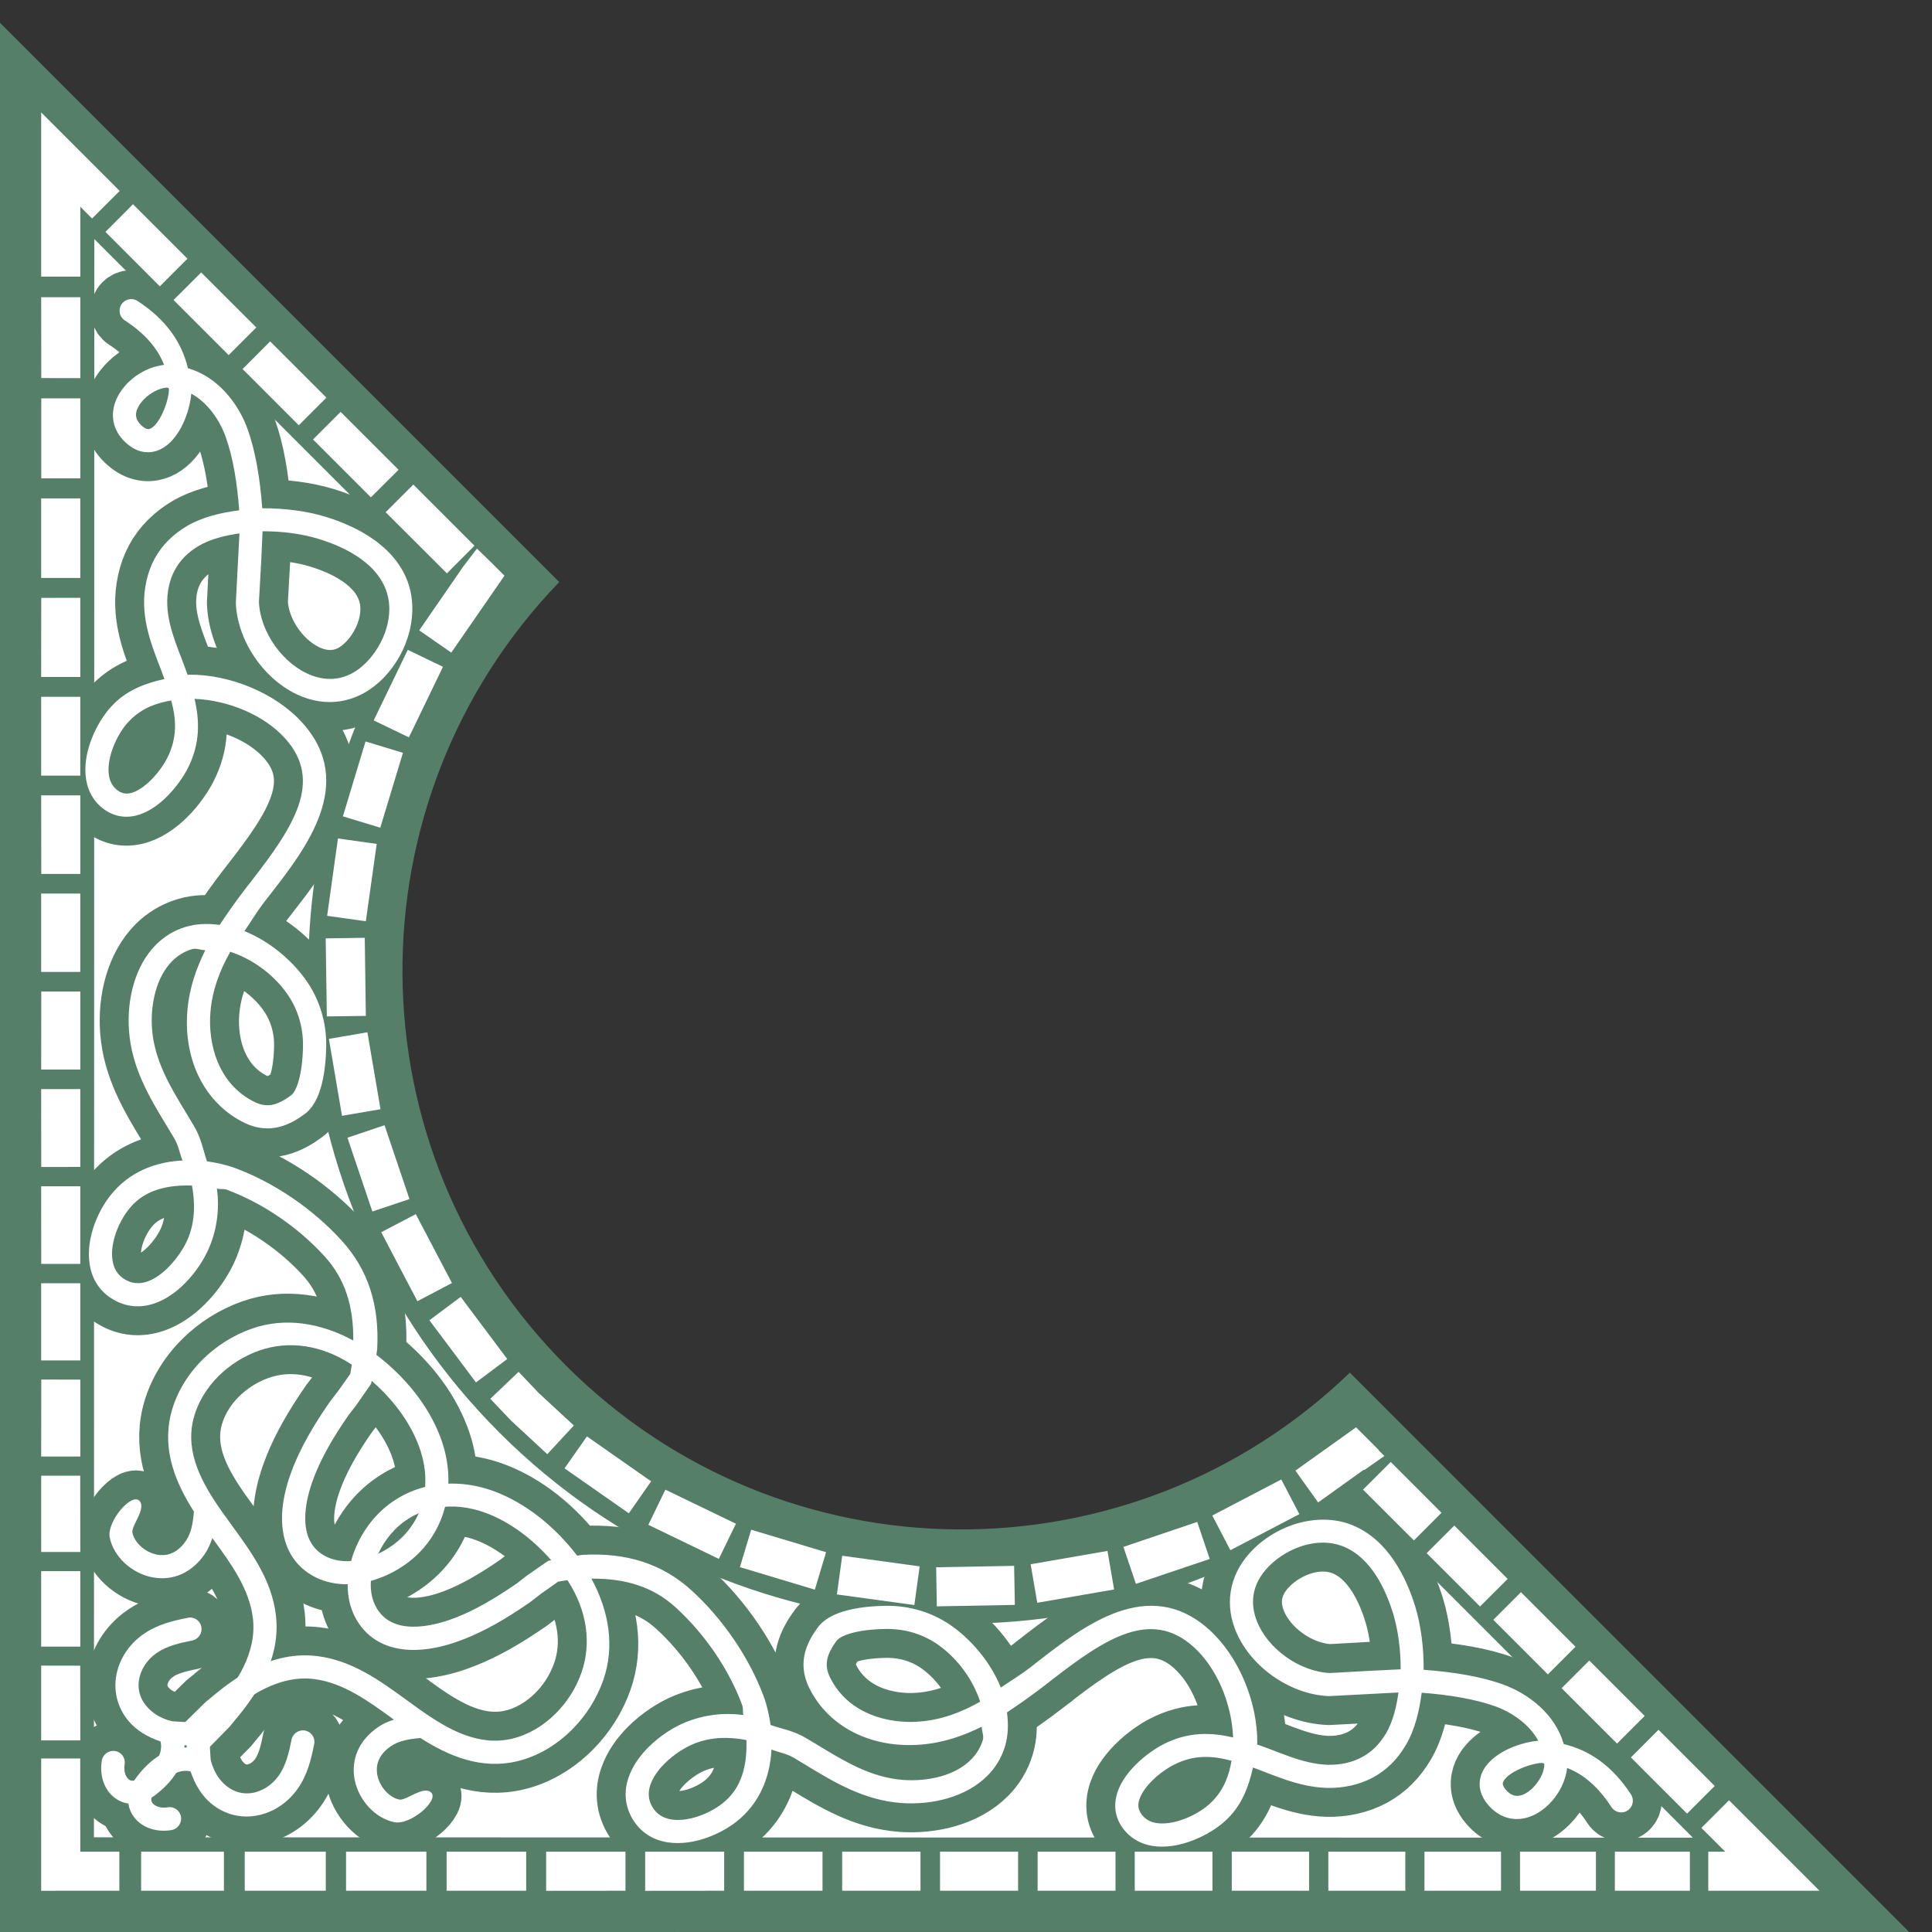
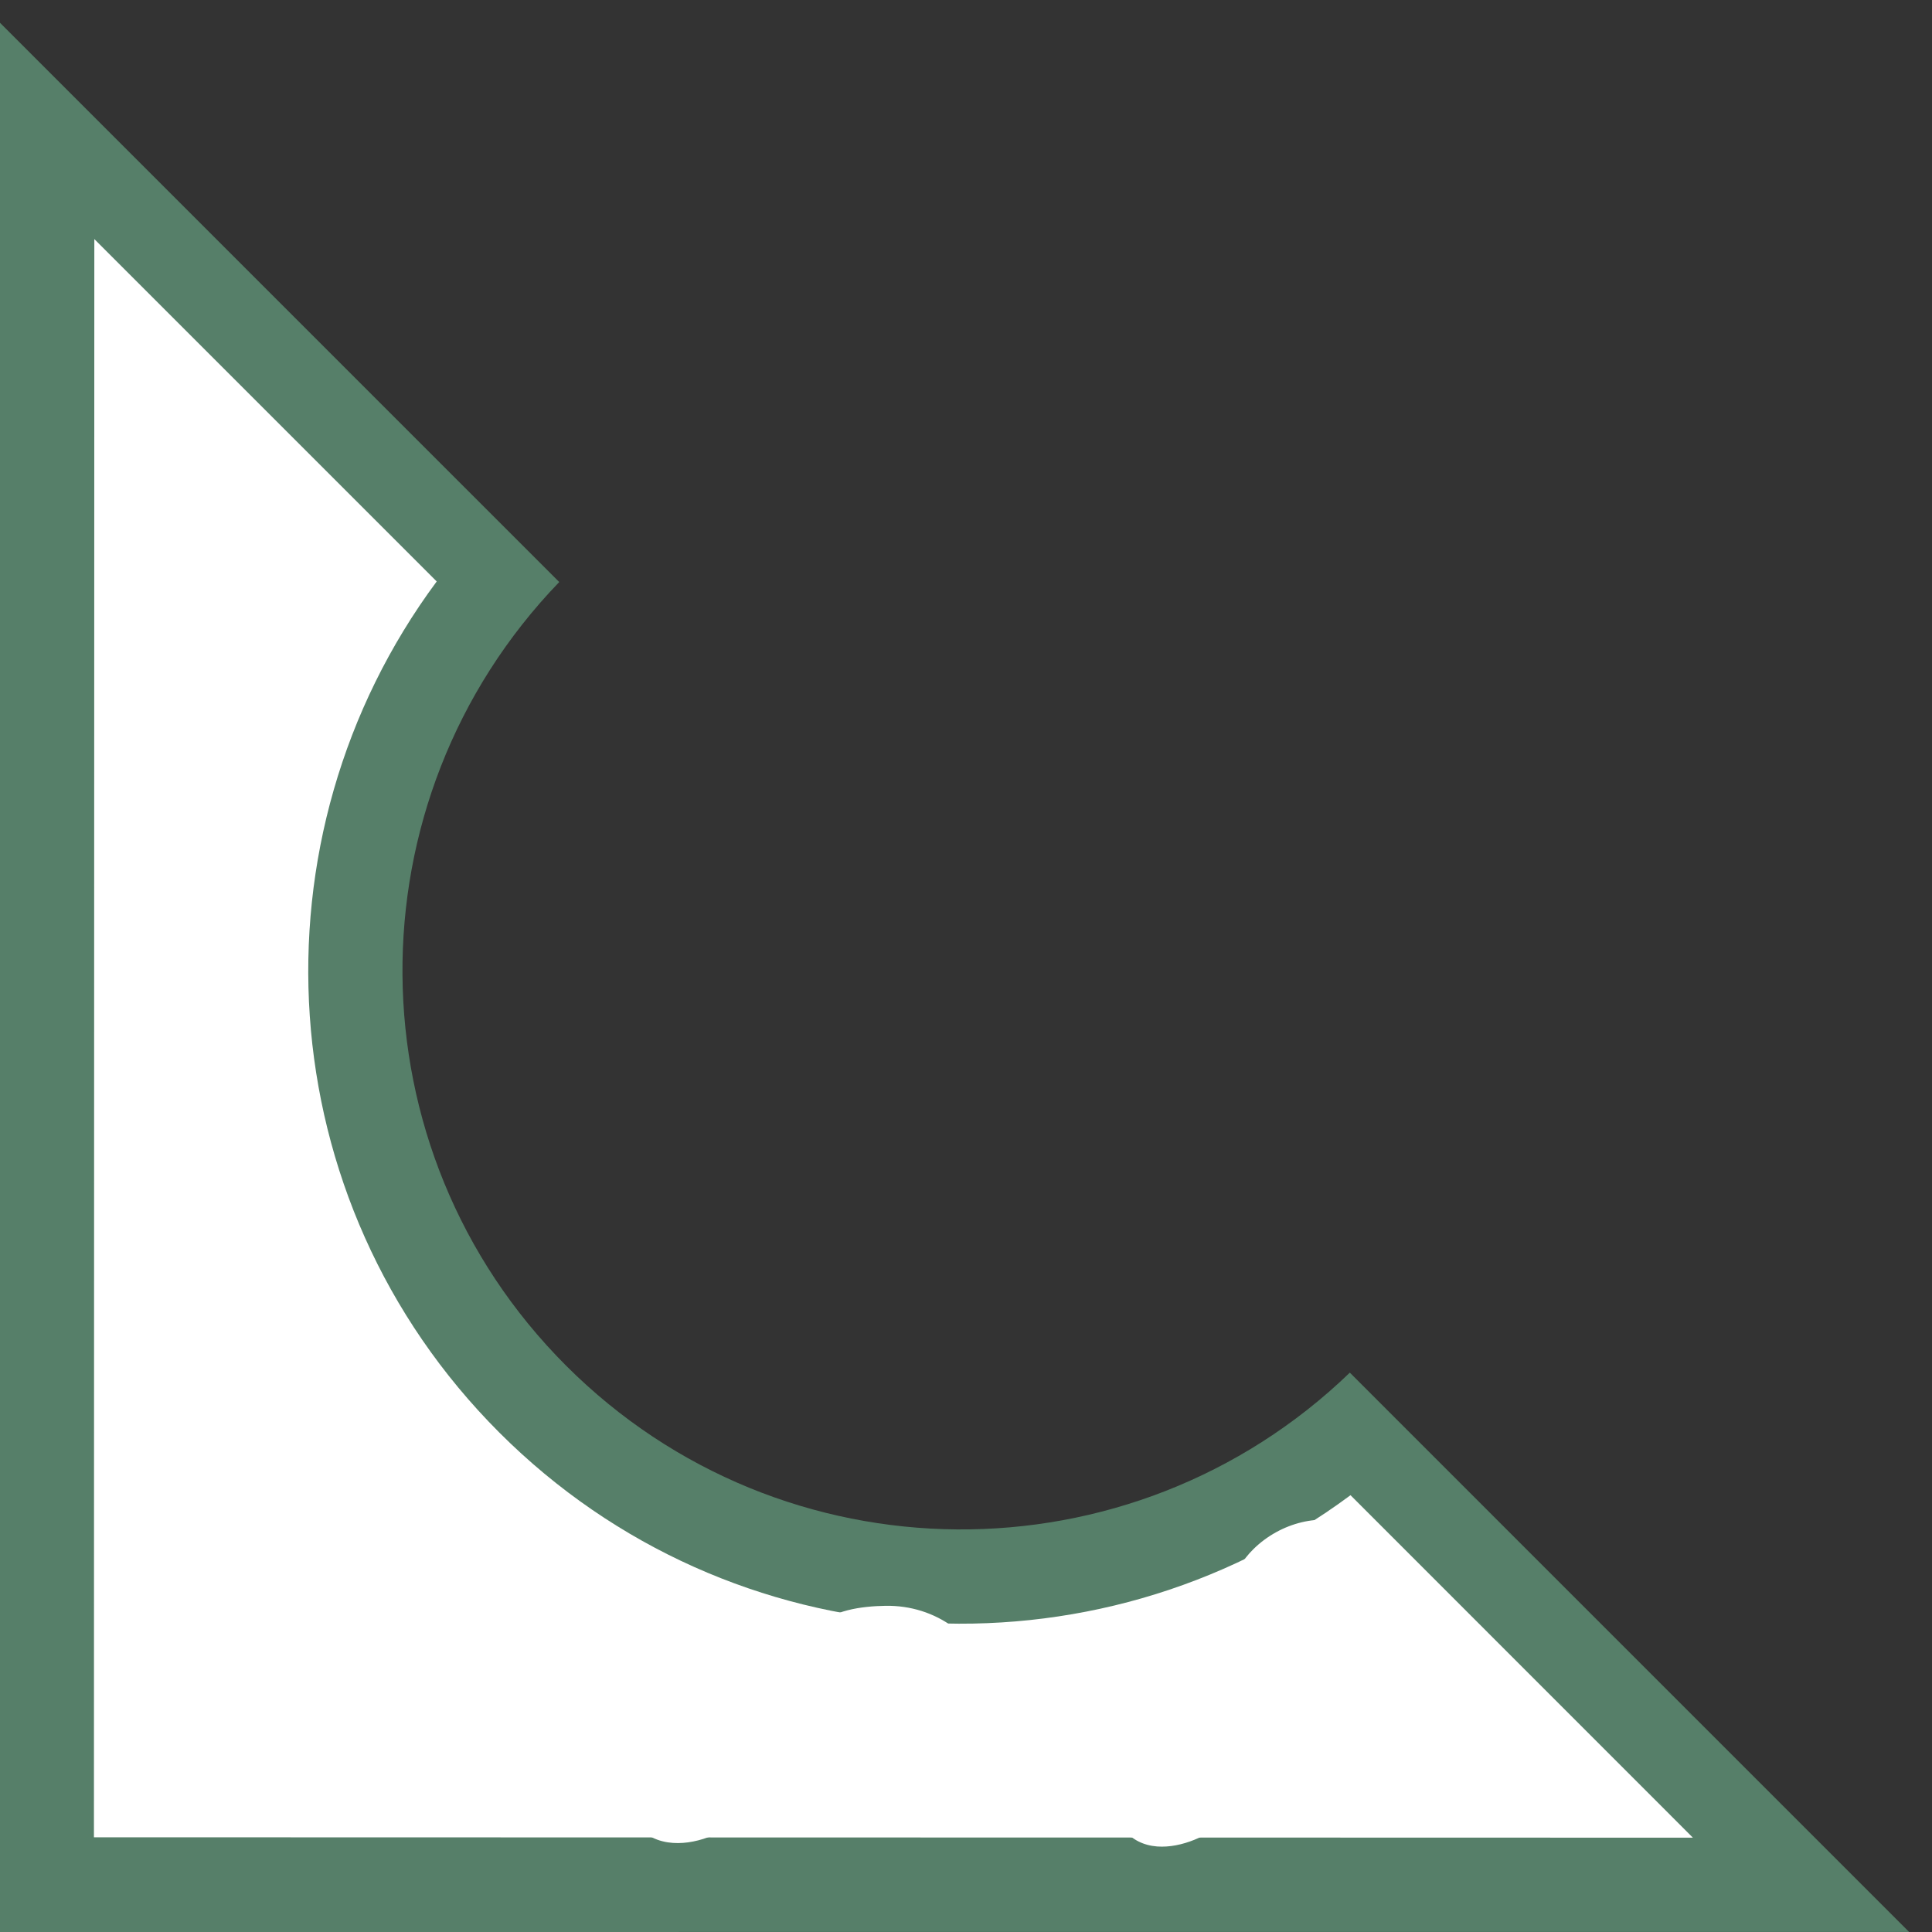
<svg xmlns="http://www.w3.org/2000/svg" version="1.1" id="レイヤー_1" x="0px" y="0px" width="79px" height="79px" viewBox="0 0 79 79" enable-background="new 0 0 79 79" xml:space="preserve">
  <rect x="0" y="0" width="79" height="79" fill="#333333" stroke="none" />
  <rect y="0" fill="none" width="79" height="79" />
  <g>
    <path fill="#567F69" d="M23.151,55.846c-8.836-8.834-8.919-23.088-0.284-32.046L0,0.932V79l78.063-0.003L55.195,56.128   C46.24,64.764,31.985,64.68,23.151,55.846z" />
    <path fill="#FFFFFF" d="M20.42,58.58c-9.494-9.496-10.326-24.335-2.563-34.804l-14-14L3.841,75.127l65.382,0.016l-14-14.004   C44.752,68.906,29.912,68.07,20.42,58.58z" />
    <g>
-       <path fill="none" stroke="#567F69" stroke-width="2.365" d="M14.705,66.429c0.811,1.14,2.377,1.35,4.303,0.582    c0.823-0.328,1.643-0.789,2.665-1.495l0.464-0.359l0.685-0.482c0,0,0.192-0.034,0.372-0.062c0.009,0.012,0.023,0.024,0.033,0.037    c0.773,1.204,0.969,2.535,0.551,3.739c-0.226,0.641-0.591,1.216-1.053,1.674c-0.507,0.508-1.126,0.876-1.781,1.031    c-1.372,0.328-2.613-0.368-3.752-1.17c-0.004-0.003-0.57-0.412-0.57-0.412c-1.099-0.799-2.231-1.622-3.662-1.795    c-1.811-0.217-3.28,0.805-4.357,1.721l-0.211,0.174l-0.928,0.913l0.123,0.3l0.05,0.629c-0.725-0.013-1.458,0.408-2.08,1.25    c-0.362,0.489-0.415,1.046-0.146,1.495c0.301,0.495,0.922,0.743,1.594,0.635c0.258-0.04,0.434-0.285,0.396-0.542    c-0.041-0.257-0.281-0.434-0.539-0.39c-0.324,0.053-0.56-0.065-0.641-0.195c-0.086-0.148,0.004-0.322,0.096-0.445    c0.289-0.391,0.852-0.976,1.475-0.83c0.179,0.532,0.457,1,0.857,1.325c0.501,0.411,1.119,0.585,1.752,0.498    c0.693-0.096,1.334-0.498,1.764-1.102c0.408-0.573,0.561-1.223,0.682-1.839c0.052-0.257-0.115-0.501-0.372-0.551    c-0.254-0.047-0.505,0.12-0.554,0.377c-0.103,0.515-0.227,1.053-0.526,1.471c-0.276,0.387-0.681,0.644-1.111,0.709    c-0.378,0.05-0.73-0.053-1.028-0.294c-0.313-0.254-0.525-0.61-0.641-1.065L8.58,71.407c0,0-0.044-0.322-0.084-0.613    c0.124-0.111,0.477-0.445,0.477-0.445l0.235-0.191c0.932-0.79,2.186-1.675,3.628-1.502c1.188,0.146,2.223,0.897,3.223,1.625    l0.049,0.037c-0.227,0.071-0.449,0.164-0.656,0.31c-0.768,0.526-1.111,1.31-0.95,2.146c0.167,0.848,0.849,1.578,1.625,1.736    c0.656,0.136,1.87-0.913,1.489-1.226c-0.328-0.267-1.013,0.358-1.291,0.3c-0.408-0.083-0.802-0.522-0.895-1    c-0.063-0.321-0.019-0.789,0.551-1.179c0.318-0.22,0.719-0.294,1.211-0.338c1.139,0.73,2.47,1.304,3.96,0.95    c0.828-0.197,1.604-0.659,2.236-1.29c0.563-0.563,1.013-1.26,1.282-2.034c0.47-1.35,0.244-2.795-0.486-4.142    c1.398-0.012,2.522,0.335,3.445,1.177c1.19,1.083,2.182,2.538,2.717,3.989c0.053,0.146,0.014,0.27,0.05,0.409    c-0.817-0.105-1.609-0.006-2.362,0.297c-0.492,0.198-1.059,0.561-1.52,1.021c-0.355,0.355-0.652,0.773-0.808,1.229    c-0.208,0.586-0.151,1.17,0.151,1.693c0.316,0.535,0.817,0.873,1.455,0.969c1.089,0.164,2.297-0.39,2.959-0.978    c0.057-0.053,0.115-0.105,0.17-0.161c0.703-0.703,1.053-1.638,1.105-2.659c0.31,0.124,0.601,0.155,0.92,0.344l0.479,0.288    c1.17,0.712,2.384,1.445,3.913,1.557c1.253,0.09,2.643-0.241,3.512-1.111c0.326-0.322,0.576-0.721,0.722-1.197    c0.143-0.468,0.143-0.936,0.084-1.399c0.535-0.35,1.046-0.722,1.52-1.083c0-0.004,0.267-0.208,0.267-0.208    c2.238-1.742,4.088-2.95,5.831-1.396c0.96,0.857,1.573,2.324,1.628,3.714c-0.888-0.21-1.835-0.247-2.865,0.285    c-0.291,0.151-0.734,0.442-1.121,0.832c-0.368,0.369-0.688,0.817-0.795,1.319c-0.105,0.485,0.006,0.95,0.324,1.34    c0.325,0.402,0.793,0.638,1.354,0.681c1.011,0.075,2.124-0.467,2.735-1.006c0.059-0.049,0.117-0.108,0.173-0.164    c0.542-0.541,0.835-1.263,1.006-2.058c0.14,0.052,0.276,0.099,0.417,0.157c1.111,0.431,2.258,0.876,3.585,0.582    c0.659-0.146,1.217-0.448,1.672-0.903c0.216-0.217,0.41-0.471,0.578-0.756c0.372-0.628,0.548-1.374,0.647-2.139    c1.117,0.084,2.17,0.257,2.996,0.551c0.684,0.244,1.408,0.736,1.772,1.412c-0.562,0.046-1.438,0.313-1.97,0.842    c-0.143,0.142-0.258,0.3-0.332,0.473c-0.117,0.273-0.226,0.814,0.332,1.396c0.445,0.465,1.039,0.609,1.627,0.394    c0.289-0.103,0.561-0.288,0.793-0.521c0.399-0.399,0.674-0.944,0.728-1.471c0.675,0.258,1.28,0.777,1.819,1.607    c0.143,0.216,0.438,0.278,0.654,0.133c0.219-0.143,0.284-0.437,0.141-0.656c-0.764-1.173-1.701-1.811-2.75-2.059    c-0.344-1.217-1.439-2.064-2.486-2.439c-0.919-0.331-2.03-0.51-3.244-0.6c0.01-0.917-0.114-1.823-0.337-2.569    c-0.365-1.192-1.103-2.736-2.558-3.337c-1.274-0.529-2.943-0.13-4.061,0.969c-0.922,0.907-1.201,2.096-0.762,3.256    c0.566,1.505,2.217,2.69,3.839,2.758c0,0,2.349-0.12,2.851-0.148c-0.086,0.607-0.229,1.192-0.511,1.675    c-0.127,0.211-0.269,0.396-0.427,0.558c-0.332,0.328-0.734,0.545-1.207,0.652c-1.047,0.232-2.016-0.145-3.037-0.541    c-0.195-0.077-0.399-0.148-0.604-0.22c0.002-0.021,0.012-0.034,0.012-0.056c0.014-1.712-0.782-3.582-1.983-4.652    c-2.464-2.201-5.111-0.143-7.042,1.358l-0.264,0.208c-0.426,0.324-0.806,0.548-1.197,0.816c-0.4-0.993-1.136-1.879-1.935-2.467    c-0.798-0.588-1.761-0.892-2.779-0.876c-0.972,0.016-2.241,0.18-2.759,0.87c-0.41,0.554-0.896,1.411-0.358,2.495    c0.789,1.591,2.541,2.479,4.575,2.309c0.935-0.077,1.739-0.365,2.479-0.733c-0.009,0.183,0.094,0.371,0.041,0.548    c-0.096,0.315-0.267,0.585-0.489,0.805c-0.653,0.656-1.761,0.897-2.767,0.826c-1.301-0.096-2.366-0.739-3.492-1.424l-0.486-0.291    c-0.495-0.294-0.963-0.368-1.445-0.532c-0.056-0.377-0.133-0.762-0.275-1.151c-0.588-1.591-1.668-3.179-2.963-4.358    c-1.179-1.07-2.627-1.547-4.436-1.448c-0.033,0-0.133,0.016-0.234,0.034c-0.9-1.174-2.074-2.13-3.361-2.619    c-1.746-0.659-3.578-0.313-4.779,0.91C14.328,63.055,13.735,65.068,14.705,66.429z M63.061,72.087    c0.025,0,0.047,0.016,0.071,0.016c0,0.034,0.019,0.059,0.015,0.093c-0.023,0.307-0.216,0.656-0.463,0.904    c-0.137,0.136-0.289,0.241-0.438,0.294c-0.238,0.087-0.439,0.034-0.631-0.164c-0.211-0.22-0.168-0.328-0.146-0.372    c0.024-0.059,0.067-0.117,0.127-0.176C61.915,72.363,62.655,72.094,63.061,72.087z M56.056,68.318l-1.671,0.093    c-1.251-0.056-2.569-1-3.003-2.154c-0.217-0.573-0.298-1.424,0.536-2.244c0.695-0.688,1.939-1.217,3.033-0.768    c1.116,0.461,1.715,1.752,2.018,2.748c0.195,0.647,0.309,1.455,0.304,2.266C56.712,68.287,56.056,68.318,56.056,68.318z     M49.559,73.669c-0.04,0.04-0.084,0.08-0.13,0.121c-0.464,0.411-1.331,0.819-2.028,0.768c-0.306-0.022-0.535-0.137-0.699-0.338    c-0.136-0.17-0.182-0.344-0.139-0.548c0.063-0.278,0.272-0.585,0.545-0.857c0.26-0.26,0.582-0.492,0.878-0.646    c0.832-0.431,1.595-0.381,2.372-0.171C50.258,72.561,50.068,73.159,49.559,73.669z M37.602,70.395    c-1.285,0.104-2.922-0.313-3.658-1.796c-0.245-0.495-0.171-0.919,0.266-1.507c0.174-0.229,0.857-0.468,2.009-0.483    c0.812-0.013,1.575,0.226,2.207,0.693c0.752,0.551,1.365,1.393,1.653,2.281C39.311,70.014,38.523,70.321,37.602,70.395z     M30.522,71.15c0.028,0.923-0.146,1.783-0.752,2.387c-0.04,0.04-0.081,0.08-0.124,0.117c-0.502,0.446-1.439,0.857-2.182,0.746    c-0.359-0.056-0.617-0.223-0.79-0.517c-0.167-0.285-0.189-0.582-0.077-0.91c0.105-0.304,0.318-0.601,0.578-0.86    c0.359-0.359,0.811-0.653,1.205-0.812C29.049,71.029,29.771,71.007,30.522,71.15z M19.896,61.876    c0.984,0.374,1.895,1.067,2.643,1.922c-0.054,0.01-0.123,0.024-0.123,0.024l-0.87,0.604l-0.405,0.316    c-0.959,0.659-1.721,1.09-2.473,1.39c-0.707,0.281-2.428,0.817-3.189-0.257c-0.678-0.947-0.186-2.458,0.654-3.315    C17.076,61.598,18.484,61.34,19.896,61.876z" />
-       <path fill="none" stroke="#567F69" stroke-width="2.365" d="M17.095,63.536c1.223-1.201,1.573-3.03,0.91-4.776    c-0.485-1.288-1.442-2.464-2.615-3.361c0.015-0.105,0.034-0.204,0.034-0.238c0.096-1.808-0.378-3.253-1.452-4.433    c-1.179-1.297-2.767-2.377-4.354-2.963c-0.394-0.145-0.774-0.223-1.155-0.278c-0.161-0.479-0.235-0.947-0.532-1.445l-0.291-0.486    c-0.684-1.126-1.328-2.191-1.424-3.491c-0.071-1.003,0.174-2.111,0.826-2.768c0.223-0.22,0.489-0.39,0.809-0.485    c0.176-0.056,0.361,0.046,0.545,0.037c-0.365,0.739-0.656,1.544-0.734,2.479c-0.167,2.033,0.721,3.788,2.313,4.574    c1.08,0.539,1.941,0.053,2.492-0.355c0.693-0.517,0.853-1.786,0.873-2.758c0.012-1.021-0.289-1.981-0.88-2.783    c-0.585-0.795-1.47-1.532-2.464-1.932c0.27-0.393,0.489-0.773,0.817-1.197l0.204-0.264c1.504-1.931,3.563-4.577,1.359-7.045    c-1.071-1.2-2.941-1.996-4.649-1.98c-0.022,0-0.034,0.009-0.056,0.009c-0.074-0.204-0.146-0.408-0.221-0.601    c-0.398-1.024-0.773-1.99-0.541-3.036c0.105-0.474,0.325-0.879,0.653-1.207c0.161-0.161,0.347-0.304,0.558-0.428    c0.482-0.284,1.067-0.427,1.671-0.514c-0.024,0.505-0.148,2.851-0.148,2.851c0.071,1.626,1.257,3.275,2.758,3.842    c1.163,0.439,2.349,0.158,3.259-0.762c1.1-1.117,1.496-2.789,0.969-4.063c-0.6-1.455-2.147-2.192-3.336-2.554    c-0.75-0.227-1.653-0.347-2.569-0.341c-0.09-1.21-0.272-2.324-0.601-3.241c-0.375-1.046-1.226-2.145-2.439-2.485    c-0.247-1.052-0.889-1.99-2.061-2.752c-0.217-0.142-0.512-0.08-0.656,0.14c-0.143,0.22-0.084,0.511,0.133,0.653    c0.832,0.541,1.35,1.148,1.609,1.823c-0.529,0.053-1.074,0.325-1.474,0.724c-0.231,0.232-0.416,0.505-0.52,0.793    C4.5,17.028,4.643,17.62,5.109,18.068c0.582,0.558,1.121,0.446,1.394,0.331c0.177-0.074,0.334-0.191,0.477-0.331    c0.53-0.532,0.796-1.408,0.842-1.972c0.672,0.365,1.167,1.09,1.408,1.773c0.298,0.827,0.468,1.879,0.552,2.997    C9.02,20.965,8.27,21.142,7.645,21.51c-0.285,0.17-0.538,0.362-0.758,0.582c-0.455,0.451-0.756,1.012-0.901,1.671    c-0.294,1.328,0.152,2.474,0.582,3.582c0.056,0.146,0.103,0.281,0.155,0.421c-0.793,0.17-1.518,0.464-2.059,1.006    c-0.055,0.056-0.111,0.114-0.164,0.173c-0.539,0.61-1.08,1.722-1.003,2.733c0.044,0.561,0.278,1.03,0.681,1.355    c0.39,0.316,0.854,0.431,1.341,0.325c0.498-0.108,0.95-0.43,1.315-0.795c0.391-0.391,0.682-0.833,0.832-1.124    c0.533-1.031,0.496-1.978,0.289-2.863c1.389,0.056,2.856,0.669,3.714,1.628c1.554,1.743,0.347,3.591-1.396,5.832l-0.208,0.266    C9.7,36.776,9.332,37.287,8.982,37.82c-0.465-0.06-0.932-0.06-1.399,0.083c-0.479,0.146-0.876,0.399-1.201,0.722    c-0.87,0.869-1.2,2.259-1.108,3.516c0.111,1.529,0.842,2.739,1.555,3.913l0.287,0.477c0.192,0.321,0.221,0.612,0.348,0.922    c-1.021,0.05-1.957,0.399-2.662,1.105c-0.053,0.056-0.109,0.111-0.158,0.17c-0.592,0.659-1.146,1.867-0.979,2.959    c0.096,0.638,0.431,1.14,0.969,1.452c0.52,0.304,1.105,0.359,1.693,0.154c0.451-0.157,0.87-0.451,1.227-0.811    c0.463-0.461,0.822-1.027,1.021-1.517C8.88,50.209,8.977,49.42,8.871,48.6c0.143,0.04,0.263-0.003,0.408,0.05    c1.455,0.539,2.906,1.526,3.99,2.718c0.845,0.926,1.191,2.049,1.176,3.445c-1.347-0.728-2.793-0.957-4.142-0.486    c-0.774,0.27-1.47,0.718-2.034,1.281c-0.631,0.632-1.089,1.412-1.287,2.238c-0.354,1.492,0.22,2.82,0.947,3.962    c-0.04,0.489-0.115,0.892-0.334,1.207c-0.394,0.569-0.861,0.616-1.18,0.554c-0.48-0.096-0.916-0.485-1-0.895    c-0.059-0.281,0.566-0.965,0.297-1.293C5.4,61,4.354,62.216,4.488,62.873c0.157,0.777,0.888,1.458,1.736,1.622    c0.838,0.164,1.621-0.18,2.147-0.947c0.143-0.207,0.235-0.43,0.31-0.656l0.037,0.05c0.728,0.997,1.48,2.03,1.622,3.22    c0.177,1.445-0.708,2.698-1.501,3.627L8.65,70.026c0,0-0.334,0.354-0.448,0.474c-0.288-0.037-0.61-0.083-0.61-0.083    s-0.557-0.031-0.557-0.034c-0.452-0.111-0.809-0.328-1.062-0.638c-0.245-0.297-0.347-0.653-0.294-1.027    c0.064-0.431,0.318-0.836,0.709-1.115c0.418-0.297,0.956-0.42,1.471-0.522c0.256-0.053,0.424-0.301,0.373-0.558    c-0.046-0.254-0.293-0.424-0.551-0.371c-0.615,0.121-1.263,0.275-1.838,0.684c-0.604,0.428-1.004,1.071-1.102,1.762    c-0.088,0.632,0.089,1.254,0.498,1.755c0.327,0.399,0.795,0.678,1.327,0.857c0.143,0.622-0.438,1.186-0.829,1.474    c-0.124,0.093-0.301,0.183-0.445,0.096c-0.131-0.08-0.248-0.315-0.195-0.641c0.04-0.26-0.133-0.502-0.394-0.539    c-0.257-0.04-0.498,0.137-0.542,0.396c-0.107,0.669,0.143,1.294,0.639,1.591c0.445,0.272,1.006,0.217,1.494-0.146    c0.84-0.619,1.26-1.353,1.248-2.08l0.631,0.05l0.301,0.127l0.913-0.929l0.17-0.21c0.917-1.081,1.94-2.551,1.724-4.361    c-0.172-1.431-0.999-2.563-1.796-3.659l-0.411-0.569c-0.801-1.139-1.498-2.38-1.173-3.751c0.158-0.66,0.523-1.279,1.031-1.786    c0.461-0.458,1.037-0.827,1.675-1.05c1.207-0.421,2.535-0.223,3.738,0.551c0.016,0.01,0.025,0.021,0.041,0.031    c-0.027,0.183-0.063,0.375-0.063,0.375l-0.485,0.684l-0.356,0.464c-0.705,1.019-1.166,1.842-1.494,2.662    c-0.768,1.926-0.558,3.495,0.578,4.303C13.932,65.262,15.94,64.671,17.095,63.536z M6.316,17.403    c-0.059,0.059-0.117,0.102-0.176,0.127c-0.047,0.019-0.152,0.064-0.371-0.146c-0.202-0.195-0.254-0.394-0.168-0.632    c0.057-0.151,0.161-0.3,0.297-0.437c0.248-0.247,0.598-0.439,0.904-0.464c0.034-0.007,0.059,0.016,0.09,0.012    c0,0.025,0.016,0.047,0.016,0.071C6.901,16.341,6.636,17.083,6.316,17.403z M10.736,21.724c0.814-0.004,1.623,0.107,2.27,0.306    c0.997,0.301,2.285,0.898,2.746,2.016c0.451,1.093-0.081,2.34-0.767,3.033c-0.818,0.836-1.673,0.752-2.243,0.538    c-1.154-0.436-2.102-1.755-2.154-3.005l0.094-1.669C10.682,22.943,10.709,22.284,10.736,21.724z M7.001,28.642    c0.21,0.776,0.257,1.535-0.173,2.371c-0.152,0.297-0.387,0.615-0.647,0.876c-0.272,0.271-0.579,0.485-0.854,0.544    c-0.204,0.044-0.377,0-0.547-0.136c-0.205-0.167-0.316-0.396-0.338-0.703c-0.053-0.693,0.353-1.56,0.764-2.027    c0.041-0.046,0.081-0.086,0.121-0.127C5.84,28.926,6.438,28.741,7.001,28.642z M9.416,38.918c0.888,0.288,1.727,0.9,2.277,1.652    c0.468,0.635,0.708,1.399,0.697,2.21c-0.02,1.148-0.258,1.836-0.486,2.006c-0.588,0.439-1.01,0.514-1.504,0.27    c-1.486-0.736-1.901-2.374-1.796-3.662C8.679,40.475,8.985,39.689,9.416,38.918z M7.697,50.619    c-0.158,0.39-0.455,0.842-0.814,1.201c-0.26,0.263-0.553,0.474-0.857,0.582c-0.328,0.111-0.628,0.086-0.912-0.081    c-0.291-0.17-0.459-0.427-0.514-0.786c-0.115-0.746,0.3-1.681,0.746-2.182c0.037-0.044,0.076-0.087,0.117-0.127    c0.604-0.604,1.464-0.777,2.387-0.749C7.988,49.229,7.967,49.95,7.697,50.619z M16.439,62.864    c-0.857,0.842-2.37,1.331-3.318,0.656c-1.074-0.765-0.536-2.482-0.254-3.188c0.3-0.755,0.727-1.517,1.389-2.473l0.316-0.406    c0,0,0.604-0.869,0.604-0.872c0,0,0.012-0.071,0.021-0.121c0.854,0.749,1.551,1.656,1.922,2.644    C17.655,60.511,17.398,61.919,16.439,62.864z" />
      <path fill="#FFFFFF" d="M14.705,66.429c0.811,1.14,2.377,1.35,4.303,0.582c0.823-0.328,1.643-0.789,2.665-1.495l0.464-0.359    l0.685-0.482c0,0,0.192-0.034,0.372-0.062c0.009,0.012,0.023,0.024,0.033,0.037c0.773,1.204,0.969,2.535,0.551,3.739    c-0.226,0.641-0.591,1.216-1.053,1.674c-0.507,0.508-1.126,0.876-1.781,1.031c-1.372,0.328-2.613-0.368-3.752-1.17    c-0.004-0.003-0.57-0.412-0.57-0.412c-1.099-0.799-2.231-1.622-3.662-1.795c-1.811-0.217-3.28,0.805-4.357,1.721l-0.211,0.174    l-0.928,0.913l0.123,0.3l0.05,0.629c-0.725-0.013-1.458,0.408-2.08,1.25c-0.362,0.489-0.415,1.046-0.146,1.495    c0.301,0.495,0.922,0.743,1.594,0.635c0.258-0.04,0.434-0.285,0.396-0.542c-0.041-0.257-0.281-0.434-0.539-0.39    c-0.324,0.053-0.56-0.065-0.641-0.195c-0.086-0.148,0.004-0.322,0.096-0.445c0.289-0.391,0.852-0.976,1.475-0.83    c0.179,0.532,0.457,1,0.857,1.325c0.501,0.411,1.119,0.585,1.752,0.498c0.693-0.096,1.334-0.498,1.764-1.102    c0.408-0.573,0.561-1.223,0.682-1.839c0.052-0.257-0.115-0.501-0.372-0.551c-0.254-0.047-0.505,0.12-0.554,0.377    c-0.103,0.515-0.227,1.053-0.526,1.471c-0.276,0.387-0.681,0.644-1.111,0.709c-0.378,0.05-0.73-0.053-1.028-0.294    c-0.313-0.254-0.525-0.61-0.641-1.065L8.58,71.407c0,0-0.044-0.322-0.084-0.613c0.124-0.111,0.477-0.445,0.477-0.445l0.235-0.191    c0.932-0.79,2.186-1.675,3.628-1.502c1.188,0.146,2.223,0.897,3.223,1.625l0.049,0.037c-0.227,0.071-0.449,0.164-0.656,0.31    c-0.768,0.526-1.111,1.31-0.95,2.146c0.167,0.848,0.849,1.578,1.625,1.736c0.656,0.136,1.87-0.913,1.489-1.226    c-0.328-0.267-1.013,0.358-1.291,0.3c-0.408-0.083-0.802-0.522-0.895-1c-0.063-0.321-0.019-0.789,0.551-1.179    c0.318-0.22,0.719-0.294,1.211-0.338c1.139,0.73,2.47,1.304,3.96,0.95c0.828-0.197,1.604-0.659,2.236-1.29    c0.563-0.563,1.013-1.26,1.282-2.034c0.47-1.35,0.244-2.795-0.486-4.142c1.398-0.012,2.522,0.335,3.445,1.177    c1.19,1.083,2.182,2.538,2.717,3.989c0.053,0.146,0.014,0.27,0.05,0.409c-0.817-0.105-1.609-0.006-2.362,0.297    c-0.492,0.198-1.059,0.561-1.52,1.021c-0.355,0.355-0.652,0.773-0.808,1.229c-0.208,0.586-0.151,1.17,0.151,1.693    c0.316,0.535,0.817,0.873,1.455,0.969c1.089,0.164,2.297-0.39,2.959-0.978c0.057-0.053,0.115-0.105,0.17-0.161    c0.703-0.703,1.053-1.638,1.105-2.659c0.31,0.124,0.601,0.155,0.92,0.344l0.479,0.288c1.17,0.712,2.384,1.445,3.913,1.557    c1.253,0.09,2.643-0.241,3.512-1.111c0.326-0.322,0.576-0.721,0.722-1.197c0.143-0.468,0.143-0.936,0.084-1.399    c0.535-0.35,1.046-0.722,1.52-1.083c0-0.004,0.267-0.208,0.267-0.208c2.238-1.742,4.088-2.95,5.831-1.396    c0.96,0.857,1.573,2.324,1.628,3.714c-0.888-0.21-1.835-0.247-2.865,0.285c-0.291,0.151-0.734,0.442-1.121,0.832    c-0.368,0.369-0.688,0.817-0.795,1.319c-0.105,0.485,0.006,0.95,0.324,1.34c0.325,0.402,0.793,0.638,1.354,0.681    c1.011,0.075,2.124-0.467,2.735-1.006c0.059-0.049,0.117-0.108,0.173-0.164c0.542-0.541,0.835-1.263,1.006-2.058    c0.14,0.052,0.276,0.099,0.417,0.157c1.111,0.431,2.258,0.876,3.585,0.582c0.659-0.146,1.217-0.448,1.672-0.903    c0.216-0.217,0.41-0.471,0.578-0.756c0.372-0.628,0.548-1.374,0.647-2.139c1.117,0.084,2.17,0.257,2.996,0.551    c0.684,0.244,1.408,0.736,1.772,1.412c-0.562,0.046-1.438,0.313-1.97,0.842c-0.143,0.142-0.258,0.3-0.332,0.473    c-0.117,0.273-0.226,0.814,0.332,1.396c0.445,0.465,1.039,0.609,1.627,0.394c0.289-0.103,0.561-0.288,0.793-0.521    c0.399-0.399,0.674-0.944,0.728-1.471c0.675,0.258,1.28,0.777,1.819,1.607c0.143,0.216,0.438,0.278,0.654,0.133    c0.219-0.143,0.284-0.437,0.141-0.656c-0.764-1.173-1.701-1.811-2.75-2.059c-0.344-1.217-1.439-2.064-2.486-2.439    c-0.919-0.331-2.03-0.51-3.244-0.6c0.01-0.917-0.114-1.823-0.337-2.569c-0.365-1.192-1.103-2.736-2.558-3.337    c-1.274-0.529-2.943-0.13-4.061,0.969c-0.922,0.907-1.201,2.096-0.762,3.256c0.566,1.505,2.217,2.69,3.839,2.758    c0,0,2.349-0.12,2.851-0.148c-0.086,0.607-0.229,1.192-0.511,1.675c-0.127,0.211-0.269,0.396-0.427,0.558    c-0.332,0.328-0.734,0.545-1.207,0.652c-1.047,0.232-2.016-0.145-3.037-0.541c-0.195-0.077-0.399-0.148-0.604-0.22    c0.002-0.021,0.012-0.034,0.012-0.056c0.014-1.712-0.782-3.582-1.983-4.652c-2.464-2.201-5.111-0.143-7.042,1.358l-0.264,0.208    c-0.426,0.324-0.806,0.548-1.197,0.816c-0.4-0.993-1.136-1.879-1.935-2.467c-0.798-0.588-1.761-0.892-2.779-0.876    c-0.972,0.016-2.241,0.18-2.759,0.87c-0.41,0.554-0.896,1.411-0.358,2.495c0.789,1.591,2.541,2.479,4.575,2.309    c0.935-0.077,1.739-0.365,2.479-0.733c-0.009,0.183,0.094,0.371,0.041,0.548c-0.096,0.315-0.267,0.585-0.489,0.805    c-0.653,0.656-1.761,0.897-2.767,0.826c-1.301-0.096-2.366-0.739-3.492-1.424l-0.486-0.291c-0.495-0.294-0.963-0.368-1.445-0.532    c-0.056-0.377-0.133-0.762-0.275-1.151c-0.588-1.591-1.668-3.179-2.963-4.358c-1.179-1.07-2.627-1.547-4.436-1.448    c-0.033,0-0.133,0.016-0.234,0.034c-0.9-1.174-2.074-2.13-3.361-2.619c-1.746-0.659-3.578-0.313-4.779,0.91    C14.328,63.055,13.735,65.068,14.705,66.429z M63.061,72.087c0.025,0,0.047,0.016,0.071,0.016c0,0.034,0.019,0.059,0.015,0.093    c-0.023,0.307-0.216,0.656-0.463,0.904c-0.137,0.136-0.289,0.241-0.438,0.294c-0.238,0.087-0.439,0.034-0.631-0.164    c-0.211-0.22-0.168-0.328-0.146-0.372c0.024-0.059,0.067-0.117,0.127-0.176C61.915,72.363,62.655,72.094,63.061,72.087z     M56.056,68.318l-1.671,0.093c-1.251-0.056-2.569-1-3.003-2.154c-0.217-0.573-0.298-1.424,0.536-2.244    c0.695-0.688,1.939-1.217,3.033-0.768c1.116,0.461,1.715,1.752,2.018,2.748c0.195,0.647,0.309,1.455,0.304,2.266    C56.712,68.287,56.056,68.318,56.056,68.318z M49.559,73.669c-0.04,0.04-0.084,0.08-0.13,0.121    c-0.464,0.411-1.331,0.819-2.028,0.768c-0.306-0.022-0.535-0.137-0.699-0.338c-0.136-0.17-0.182-0.344-0.139-0.548    c0.063-0.278,0.272-0.585,0.545-0.857c0.26-0.26,0.582-0.492,0.878-0.646c0.832-0.431,1.595-0.381,2.372-0.171    C50.258,72.561,50.068,73.159,49.559,73.669z M37.602,70.395c-1.285,0.104-2.922-0.313-3.658-1.796    c-0.245-0.495-0.171-0.919,0.266-1.507c0.174-0.229,0.857-0.468,2.009-0.483c0.812-0.013,1.575,0.226,2.207,0.693    c0.752,0.551,1.365,1.393,1.653,2.281C39.311,70.014,38.523,70.321,37.602,70.395z M30.522,71.15    c0.028,0.923-0.146,1.783-0.752,2.387c-0.04,0.04-0.081,0.08-0.124,0.117c-0.502,0.446-1.439,0.857-2.182,0.746    c-0.359-0.056-0.617-0.223-0.79-0.517c-0.167-0.285-0.189-0.582-0.077-0.91c0.105-0.304,0.318-0.601,0.578-0.86    c0.359-0.359,0.811-0.653,1.205-0.812C29.049,71.029,29.771,71.007,30.522,71.15z M19.896,61.876    c0.984,0.374,1.895,1.067,2.643,1.922c-0.054,0.01-0.123,0.024-0.123,0.024l-0.87,0.604l-0.405,0.316    c-0.959,0.659-1.721,1.09-2.473,1.39c-0.707,0.281-2.428,0.817-3.189-0.257c-0.678-0.947-0.186-2.458,0.654-3.315    C17.076,61.598,18.484,61.34,19.896,61.876z" />
-       <path fill="#FFFFFF" d="M17.095,63.536c1.223-1.201,1.573-3.03,0.91-4.776c-0.485-1.288-1.442-2.464-2.615-3.361    c0.015-0.105,0.034-0.204,0.034-0.238c0.096-1.808-0.378-3.253-1.452-4.433c-1.179-1.297-2.767-2.377-4.354-2.963    c-0.394-0.145-0.774-0.223-1.155-0.278c-0.161-0.479-0.235-0.947-0.532-1.445l-0.291-0.486c-0.684-1.126-1.328-2.191-1.424-3.491    c-0.071-1.003,0.174-2.111,0.826-2.768c0.223-0.22,0.489-0.39,0.809-0.485c0.176-0.056,0.361,0.046,0.545,0.037    c-0.365,0.739-0.656,1.544-0.734,2.479c-0.167,2.033,0.721,3.788,2.313,4.574c1.08,0.539,1.941,0.053,2.492-0.355    c0.693-0.517,0.853-1.786,0.873-2.758c0.012-1.021-0.289-1.981-0.88-2.783c-0.585-0.795-1.47-1.532-2.464-1.932    c0.27-0.393,0.489-0.773,0.817-1.197l0.204-0.264c1.504-1.931,3.563-4.577,1.359-7.045c-1.071-1.2-2.941-1.996-4.649-1.98    c-0.022,0-0.034,0.009-0.056,0.009c-0.074-0.204-0.146-0.408-0.221-0.601c-0.398-1.024-0.773-1.99-0.541-3.036    c0.105-0.474,0.325-0.879,0.653-1.207c0.161-0.161,0.347-0.304,0.558-0.428c0.482-0.284,1.067-0.427,1.671-0.514    c-0.024,0.505-0.148,2.851-0.148,2.851c0.071,1.626,1.257,3.275,2.758,3.842c1.163,0.439,2.349,0.158,3.259-0.762    c1.1-1.117,1.496-2.789,0.969-4.063c-0.6-1.455-2.147-2.192-3.336-2.554c-0.75-0.227-1.653-0.347-2.569-0.341    c-0.09-1.21-0.272-2.324-0.601-3.241c-0.375-1.046-1.226-2.145-2.439-2.485c-0.247-1.052-0.889-1.99-2.061-2.752    c-0.217-0.142-0.512-0.08-0.656,0.14c-0.143,0.22-0.084,0.511,0.133,0.653c0.832,0.541,1.35,1.148,1.609,1.823    c-0.529,0.053-1.074,0.325-1.474,0.724c-0.231,0.232-0.416,0.505-0.52,0.793C4.5,17.028,4.643,17.62,5.109,18.068    c0.582,0.558,1.121,0.446,1.394,0.331c0.177-0.074,0.334-0.191,0.477-0.331c0.53-0.532,0.796-1.408,0.842-1.972    c0.672,0.365,1.167,1.09,1.408,1.773c0.298,0.827,0.468,1.879,0.552,2.997C9.02,20.965,8.27,21.142,7.645,21.51    c-0.285,0.17-0.538,0.362-0.758,0.582c-0.455,0.451-0.756,1.012-0.901,1.671c-0.294,1.328,0.152,2.474,0.582,3.582    c0.056,0.146,0.103,0.281,0.155,0.421c-0.793,0.17-1.518,0.464-2.059,1.006c-0.055,0.056-0.111,0.114-0.164,0.173    c-0.539,0.61-1.08,1.722-1.003,2.733c0.044,0.561,0.278,1.03,0.681,1.355c0.39,0.316,0.854,0.431,1.341,0.325    c0.498-0.108,0.95-0.43,1.315-0.795c0.391-0.391,0.682-0.833,0.832-1.124c0.533-1.031,0.496-1.978,0.289-2.863    c1.389,0.056,2.856,0.669,3.714,1.628c1.554,1.743,0.347,3.591-1.396,5.832l-0.208,0.266C9.7,36.776,9.332,37.287,8.982,37.82    c-0.465-0.06-0.932-0.06-1.399,0.083c-0.479,0.146-0.876,0.399-1.201,0.722c-0.87,0.869-1.2,2.259-1.108,3.516    c0.111,1.529,0.842,2.739,1.555,3.913l0.287,0.477c0.192,0.321,0.221,0.612,0.348,0.922c-1.021,0.05-1.957,0.399-2.662,1.105    c-0.053,0.056-0.109,0.111-0.158,0.17c-0.592,0.659-1.146,1.867-0.979,2.959c0.096,0.638,0.431,1.14,0.969,1.452    c0.52,0.304,1.105,0.359,1.693,0.154c0.451-0.157,0.87-0.451,1.227-0.811c0.463-0.461,0.822-1.027,1.021-1.517    C8.88,50.209,8.977,49.42,8.871,48.6c0.143,0.04,0.263-0.003,0.408,0.05c1.455,0.539,2.906,1.526,3.99,2.718    c0.845,0.926,1.191,2.049,1.176,3.445c-1.347-0.728-2.793-0.957-4.142-0.486c-0.774,0.27-1.47,0.718-2.034,1.281    c-0.631,0.632-1.089,1.412-1.287,2.238c-0.354,1.492,0.22,2.82,0.947,3.962c-0.04,0.489-0.115,0.892-0.334,1.207    c-0.394,0.569-0.861,0.616-1.18,0.554c-0.48-0.096-0.916-0.485-1-0.895c-0.059-0.281,0.566-0.965,0.297-1.293    C5.4,61,4.354,62.216,4.488,62.873c0.157,0.777,0.888,1.458,1.736,1.622c0.838,0.164,1.621-0.18,2.147-0.947    c0.143-0.207,0.235-0.43,0.31-0.656l0.037,0.05c0.728,0.997,1.48,2.03,1.622,3.22c0.177,1.445-0.708,2.698-1.501,3.627    L8.65,70.026c0,0-0.334,0.354-0.448,0.474c-0.288-0.037-0.61-0.083-0.61-0.083s-0.557-0.031-0.557-0.034    c-0.452-0.111-0.809-0.328-1.062-0.638c-0.245-0.297-0.347-0.653-0.294-1.027c0.064-0.431,0.318-0.836,0.709-1.115    c0.418-0.297,0.956-0.42,1.471-0.522c0.256-0.053,0.424-0.301,0.373-0.558c-0.046-0.254-0.293-0.424-0.551-0.371    c-0.615,0.121-1.263,0.275-1.838,0.684c-0.604,0.428-1.004,1.071-1.102,1.762c-0.088,0.632,0.089,1.254,0.498,1.755    c0.327,0.399,0.795,0.678,1.327,0.857c0.143,0.622-0.438,1.186-0.829,1.474c-0.124,0.093-0.301,0.183-0.445,0.096    c-0.131-0.08-0.248-0.315-0.195-0.641c0.04-0.26-0.133-0.502-0.394-0.539c-0.257-0.04-0.498,0.137-0.542,0.396    c-0.107,0.669,0.143,1.294,0.639,1.591c0.445,0.272,1.006,0.217,1.494-0.146c0.84-0.619,1.26-1.353,1.248-2.08l0.631,0.05    l0.301,0.127l0.913-0.929l0.17-0.21c0.917-1.081,1.94-2.551,1.724-4.361c-0.172-1.431-0.999-2.563-1.796-3.659l-0.411-0.569    c-0.801-1.139-1.498-2.38-1.173-3.751c0.158-0.66,0.523-1.279,1.031-1.786c0.461-0.458,1.037-0.827,1.675-1.05    c1.207-0.421,2.535-0.223,3.738,0.551c0.016,0.01,0.025,0.021,0.041,0.031c-0.027,0.183-0.063,0.375-0.063,0.375l-0.485,0.684    l-0.356,0.464c-0.705,1.019-1.166,1.842-1.494,2.662c-0.768,1.926-0.558,3.495,0.578,4.303    C13.932,65.262,15.94,64.671,17.095,63.536z M6.316,17.403c-0.059,0.059-0.117,0.102-0.176,0.127    c-0.047,0.019-0.152,0.064-0.371-0.146c-0.202-0.195-0.254-0.394-0.168-0.632c0.057-0.151,0.161-0.3,0.297-0.437    c0.248-0.247,0.598-0.439,0.904-0.464c0.034-0.007,0.059,0.016,0.09,0.012c0,0.025,0.016,0.047,0.016,0.071    C6.901,16.341,6.636,17.083,6.316,17.403z M10.736,21.724c0.814-0.004,1.623,0.107,2.27,0.306    c0.997,0.301,2.285,0.898,2.746,2.016c0.451,1.093-0.081,2.34-0.767,3.033c-0.818,0.836-1.673,0.752-2.243,0.538    c-1.154-0.436-2.102-1.755-2.154-3.005l0.094-1.669C10.682,22.943,10.709,22.284,10.736,21.724z M7.001,28.642    c0.21,0.776,0.257,1.535-0.173,2.371c-0.152,0.297-0.387,0.615-0.647,0.876c-0.272,0.271-0.579,0.485-0.854,0.544    c-0.204,0.044-0.377,0-0.547-0.136c-0.205-0.167-0.316-0.396-0.338-0.703c-0.053-0.693,0.353-1.56,0.764-2.027    c0.041-0.046,0.081-0.086,0.121-0.127C5.84,28.926,6.438,28.741,7.001,28.642z M9.416,38.918c0.888,0.288,1.727,0.9,2.277,1.652    c0.468,0.635,0.708,1.399,0.697,2.21c-0.02,1.148-0.258,1.836-0.486,2.006c-0.588,0.439-1.01,0.514-1.504,0.27    c-1.486-0.736-1.901-2.374-1.796-3.662C8.679,40.475,8.985,39.689,9.416,38.918z M7.697,50.619    c-0.158,0.39-0.455,0.842-0.814,1.201c-0.26,0.263-0.553,0.474-0.857,0.582c-0.328,0.111-0.628,0.086-0.912-0.081    c-0.291-0.17-0.459-0.427-0.514-0.786c-0.115-0.746,0.3-1.681,0.746-2.182c0.037-0.044,0.076-0.087,0.117-0.127    c0.604-0.604,1.464-0.777,2.387-0.749C7.988,49.229,7.967,49.95,7.697,50.619z M16.439,62.864    c-0.857,0.842-2.37,1.331-3.318,0.656c-1.074-0.765-0.536-2.482-0.254-3.188c0.3-0.755,0.727-1.517,1.389-2.473l0.316-0.406    c0,0,0.604-0.869,0.604-0.872c0,0,0.012-0.071,0.021-0.121c0.854,0.749,1.551,1.656,1.922,2.644    C17.655,60.511,17.398,61.919,16.439,62.864z" />
    </g>
-     <path fill="#FFFFFF" d="M34.436,75.715v1.598h3.203v-1.598H34.436z M38.438,75.715v1.598h3.193v-1.598H38.438z M46.4,75.715v1.598   h3.177v-1.598H46.4z M26.381,75.715v1.601l3.231-0.003v-1.598H26.381z M30.42,75.715v1.598h3.213v-1.598H30.42z M18.262,75.715   v1.598h3.254v-1.598H18.262z M10.007,75.715v1.598h3.315v-1.598H10.007z M50.367,75.715v1.598h3.162v-1.598H50.367z M64.422,67.336   l-2.23-2.231l-1.131,1.13l2.232,2.231L64.422,67.336z M65.258,77.313v-1.598h-3.104v1.598H65.258z M54.316,75.715v1.598h3.148   v-1.598H54.316z M70.115,73.029l-2.298-2.297l-1.129,1.13l2.296,2.297L70.115,73.029z M67.252,70.166L64.985,67.9l-1.13,1.13   l2.266,2.266L67.252,70.166z M58.247,75.715v1.598h3.13v-1.598H58.247z M69.852,75.715v1.598h2.619h1.928l-3.699-3.699l-1.13,1.13   l0.974,0.972H69.852z M66.032,75.715v1.598H69.1v-1.598H66.032z M22.332,75.715v1.601l3.244-0.003v-1.598H22.332z M3.283,36.538   h-1.6v3.204h1.6V36.538z M3.283,28.493h-1.6v3.223h1.6V28.493z M3.283,44.533h-1.6l0.003,3.186l1.597-0.003V44.533z M3.283,40.543   H1.687l-0.003,3.191h1.6V40.543z M3.283,16.289H1.687v3.271h1.597V16.289z M3.283,24.445l-1.597,0.003l-0.003,3.234h1.6V24.445z    M3.283,20.38h-1.6v3.253h1.6V20.38z M3.28,60.341H1.684v3.12h1.6L3.28,60.341z M3.28,71.905H1.684v2.975l1.597,0.004V71.905z    M3.283,64.245h-1.6v3.086h1.6V64.245z M3.283,48.507h-1.6l0.003,3.173h1.597V48.507z M3.283,75.715v-0.913h-1.6v1.712v0.802   l0.799-0.003h2.398v-1.598H3.283z M3.283,52.473h-1.6v3.156h1.6V52.473z M3.283,56.413L1.687,56.41l-0.003,3.148h1.6V56.413z    M5.77,75.715v1.598h3.386v-1.598H5.77z M16.297,19.21l-2.369-2.368l-1.129,1.127l2.367,2.368L16.297,19.21z M13.377,37.448   l1.582,0.223l0.445-3.163l-1.585-0.223L13.377,37.448z M14.021,33.38l1.529,0.465l0.926-3.062l-1.529-0.464L14.021,33.38z    M15.281,29.458l1.439,0.693l1.393-2.885l-1.439-0.693L15.281,29.458z M15.226,49.539l1.517-0.508l-1.019-3.021l-1.517,0.511   L15.226,49.539z M13.365,41.562l1.594-0.022l-0.043-3.194l-1.599,0.025L13.365,41.562z M18.453,26.685l1.796-2.597l0.378-0.548   l-0.511-0.511l-0.613-0.598l-0.569,0.746l-1.792,2.598L18.453,26.685z M61.648,64.563l-2.182-2.183l-1.13,1.13l2.183,2.18   L61.648,64.563z M1.684,12.153l0.003,3.306l1.597,0.003v-3.309H1.684z M7.664,10.578L5.438,8.352l-1.127,1.13l2.223,2.226   L7.664,10.578z M4.893,7.807l-3.209-3.21v1.929v0.526v0.869v3.39h1.6V8.454l0.48,0.48L4.893,7.807z M18.481,52.463l-1.479-2.816   l-1.414,0.739l1.479,2.82L18.481,52.463z M19.4,22.315l-2.5-2.501l-1.131,1.13l2.505,2.501L19.4,22.315z M10.48,13.391l-2.254-2.25   l-1.129,1.126l2.253,2.254L10.48,13.391z M1.687,35.736h1.597v-3.213h-1.6L1.687,35.736z M13.347,16.26l-2.3-2.3L9.92,15.09   l2.297,2.3L13.347,16.26z M13.984,45.625l1.575-0.269l-0.536-3.146l-1.574,0.27L13.984,45.625z M49.466,63.746l-0.511-1.514   l-3.018,1.021l0.51,1.511L49.466,63.746z M53.131,61.914l-0.74-1.418l-2.819,1.474l0.739,1.418L53.131,61.914z M45.557,64.994   l-0.272-1.576l-3.142,0.545l0.271,1.575L45.557,64.994z M41.498,65.625l-0.03-1.597l-3.188,0.059l0.027,1.597L41.498,65.625z    M1.684,71.166h1.6L3.28,68.11l-1.597-0.003V71.166z M58.943,61.858l-2.076-2.077l-1.132,1.13l2.079,2.077L58.943,61.858z    M55.768,60.096l0.016,0.016l0.824-0.576l-0.242-0.241l0.01-0.006l-0.926-0.926l-0.551,0.394l-1.929,1.377l0.929,1.301   L55.768,60.096z M42.428,77.313h3.185v-1.598h-3.185V77.313z M37.388,65.631l0.217-1.582l-3.167-0.434l-0.217,1.582L37.388,65.631z    M20.927,58.116l1.452,1.346l1.086-1.173l-1.439-1.331l-0.82-0.863l-1.157,1.102l0.842,0.886L20.927,58.116z M20.741,55.571   l-1.903-2.541l-1.279,0.956l1.904,2.542L20.741,55.571z M25.713,61.879l0.912-1.307L24,58.735l-0.916,1.306L25.713,61.879z    M29.393,63.743l0.699-1.437l-2.885-1.393l-0.696,1.437L29.393,63.743z M33.319,65.002l0.46-1.532l-3.063-0.919l-0.461,1.529   L33.319,65.002z M14.15,77.313h3.285v-1.598H14.15V77.313z" />
  </g>
</svg>